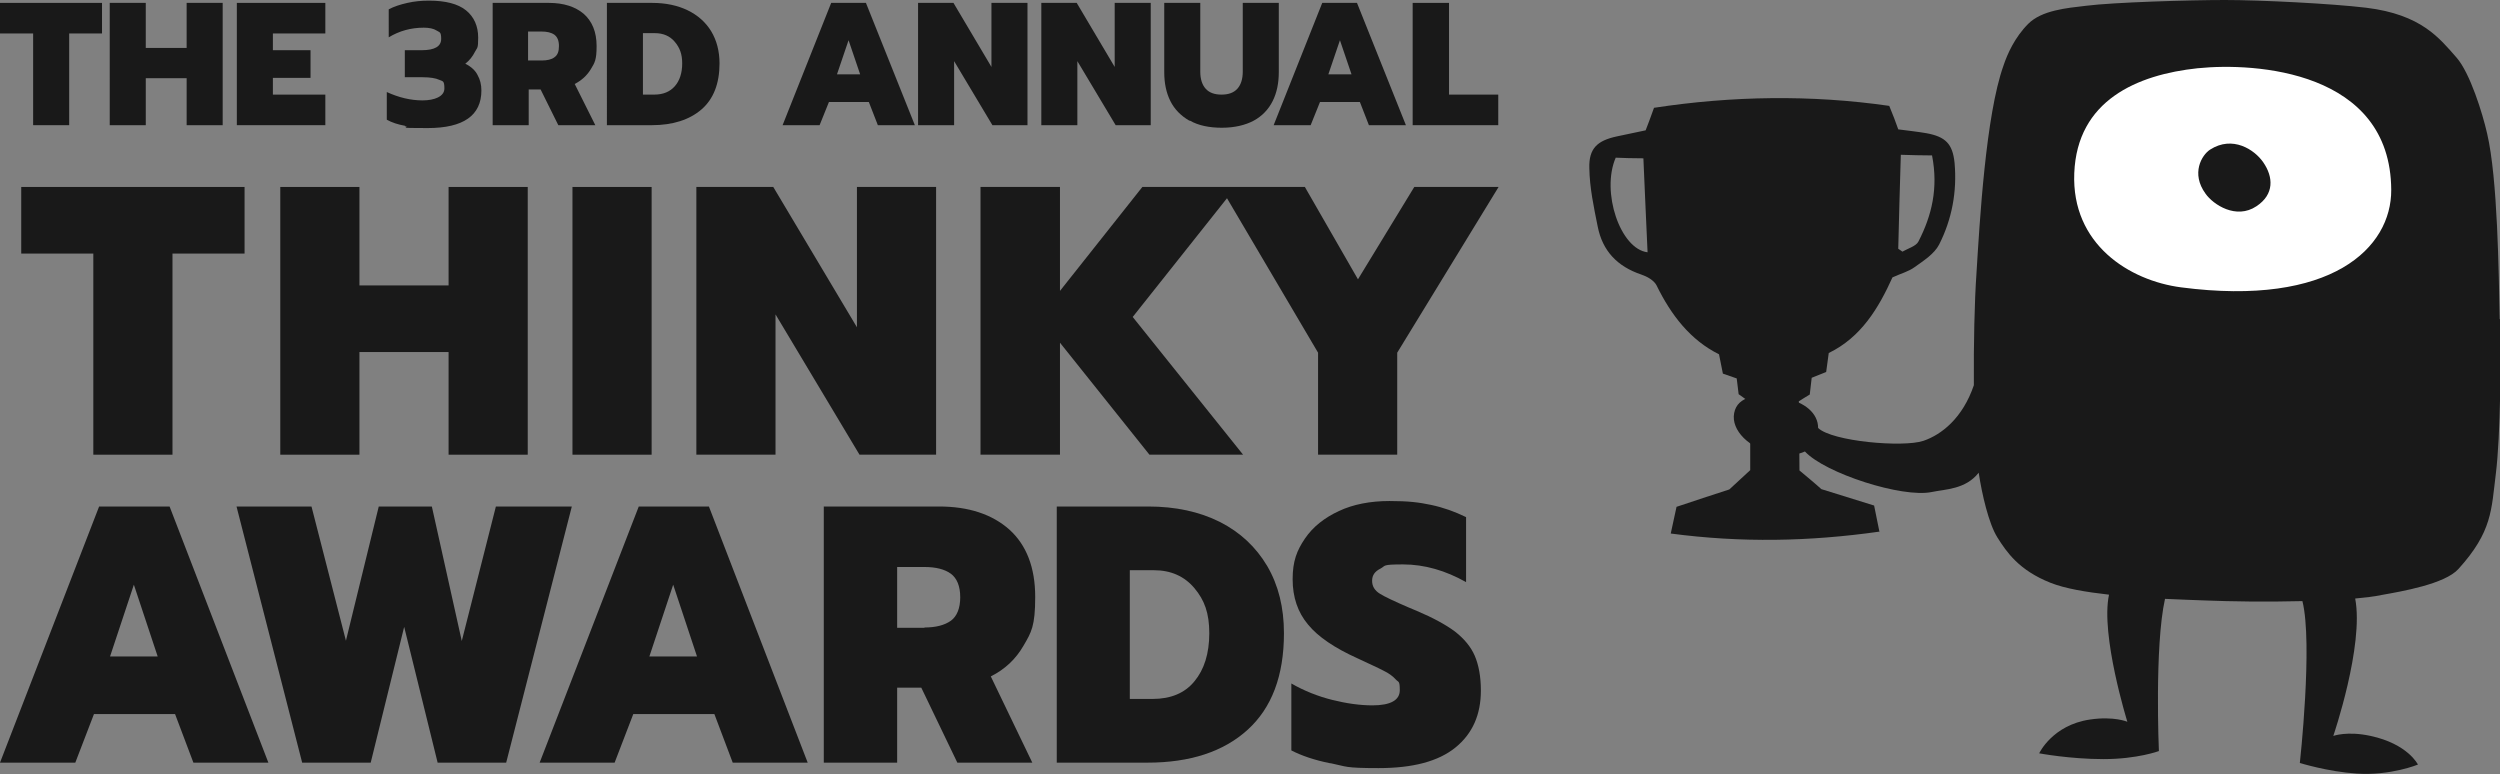
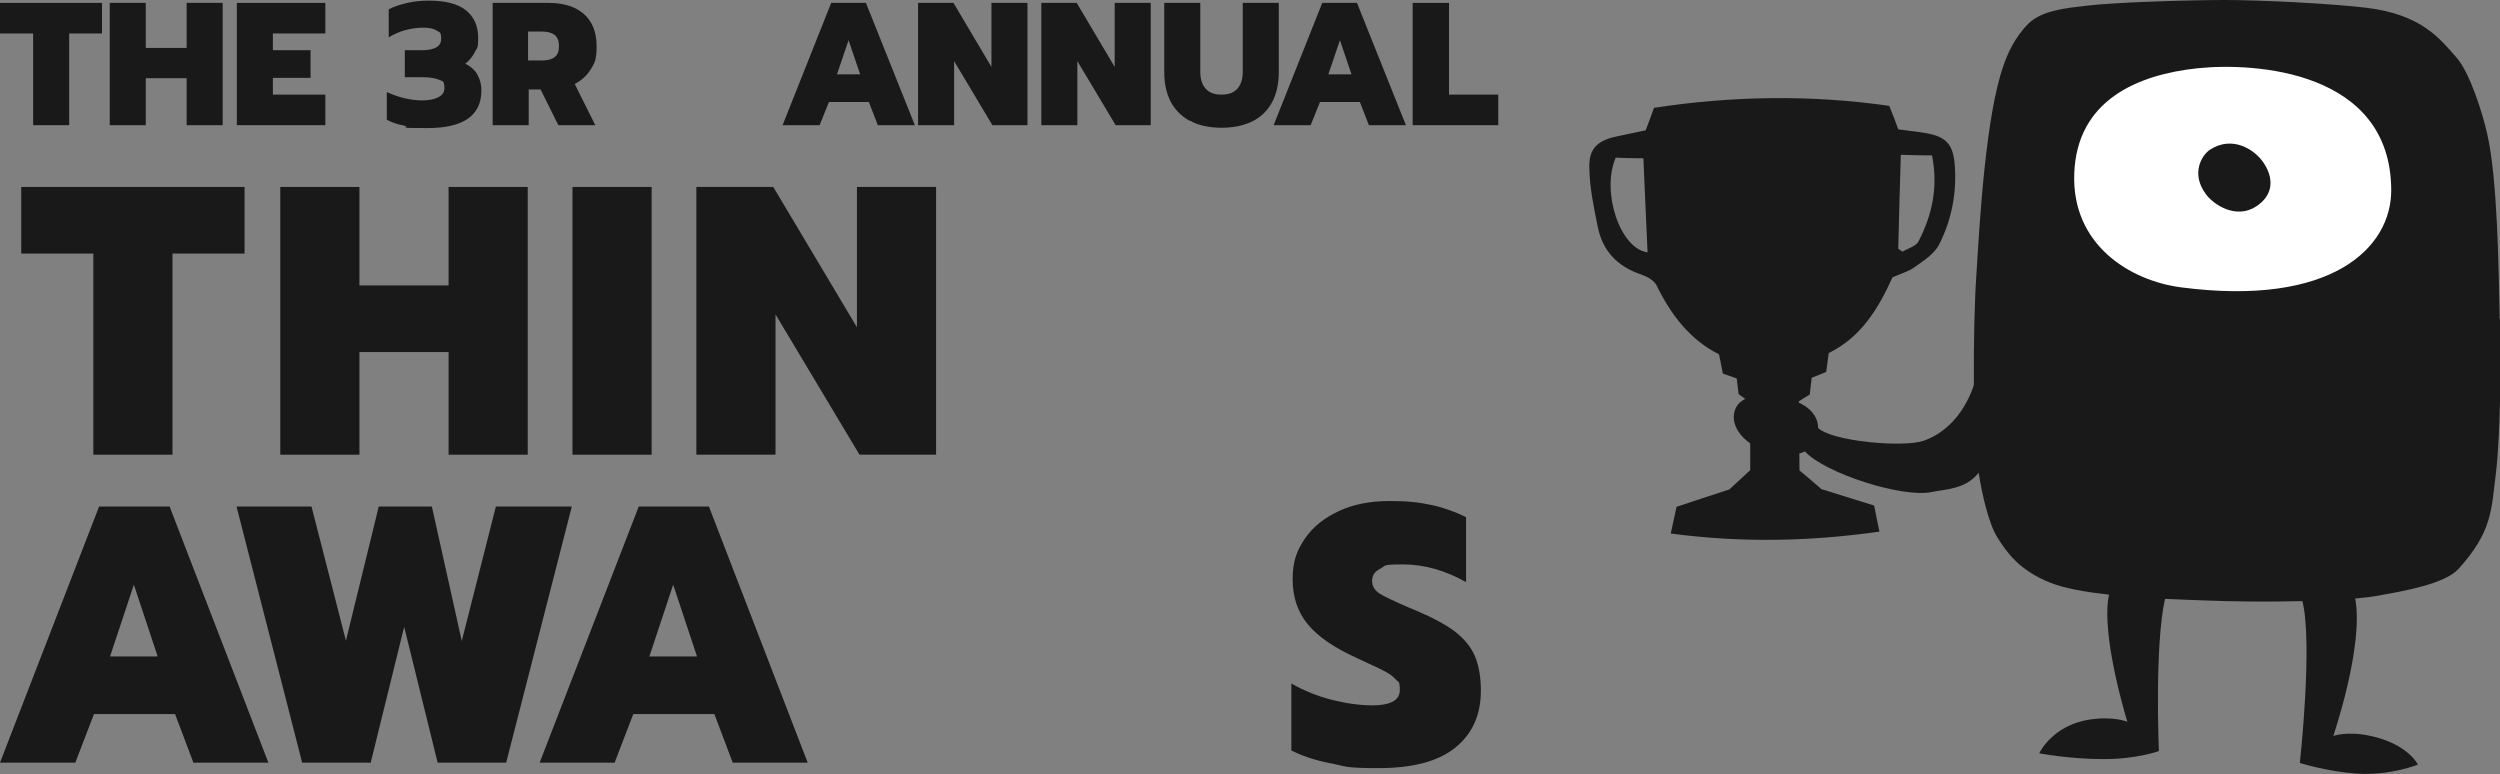
<svg xmlns="http://www.w3.org/2000/svg" version="1.1" viewBox="0 0 776.9 240.6">
  <rect x="0" y="0" width="776.9" height="240.6" fill="#808080" stroke="none" />
  <defs>
    <style>
      .cls-1 {
        fill: #fff;
      }

      .cls-2 {
        fill: #191919;
      }

      .cls-3 {
        fill: #191919;
      }
    </style>
  </defs>
  <g>
    <g id="Layer_1">
      <path class="cls-3" d="M29,141.3h24.6v-62.5h22.4v-20.7H6.6v20.7h22.4v62.5Z" />
      <path class="cls-3" d="M87.1,141.3h24.6v-31.9h27.7v31.9h24.6V58.1h-24.6v30.6h-27.7v-30.6h-24.6v83.2Z" />
      <path class="cls-3" d="M177.9,141.3h24.6V58.1h-24.6v83.2Z" />
      <path class="cls-3" d="M216.4,141.3h24.6v-43.6l26.1,43.6h23.8V58.1h-24.6v43.6l-26-43.6h-23.9v83.2Z" />
-       <polygon class="cls-3" points="439.5 58.1 422 86.8 405.5 58.1 355 58.1 329.4 90.4 329.4 58.1 304.7 58.1 304.7 141.3 329.4 141.3 329.4 106.5 357.2 141.3 386.3 141.3 352 98.5 381.3 61.6 409.6 109.6 409.6 141.3 434.2 141.3 434.2 109.6 465.7 58.1 439.5 58.1" />
      <g>
        <path class="cls-3" d="M30.8,157.4h21.9l30.7,79.6h-23.3l-5.7-15.1h-25.2l-5.8,15.1H0l30.8-79.6ZM49,204l-7.4-22.3-7.4,22.3h14.7Z" />
        <path class="cls-3" d="M73.3,157.4h23.5l10.7,41.7,10.2-41.7h16.5l9.3,41.8,10.6-41.8h23.6l-20.4,79.6h-21.3l-10.4-42.2-10.4,42.2h-21.3l-20.4-79.6Z" />
        <path class="cls-3" d="M198.4,157.4h21.9l30.7,79.6h-23.3l-5.7-15.1h-25.2l-5.8,15.1h-23.3l30.8-79.6ZM216.6,204l-7.4-22.3-7.4,22.3h14.7Z" />
-         <path class="cls-3" d="M256.1,157.4h35.7c9.2,0,16.5,2.4,21.9,7.2,5.3,4.8,8,11.8,8,20.9s-1.2,11-3.6,15.1c-2.4,4.2-5.8,7.4-10.2,9.6l12.9,26.8h-23.3l-11.2-23.3h-7.5v23.3h-22.8v-79.6ZM287.3,195c3.5,0,6.2-.7,8.2-2.1,1.9-1.4,2.9-3.9,2.9-7.3s-1-5.9-2.9-7.3c-1.9-1.4-4.7-2.1-8.2-2.1h-8.5v18.9h8.5Z" />
-         <path class="cls-3" d="M328.3,157.4h28.5c8.5,0,15.9,1.6,22.3,4.8,6.3,3.2,11.2,7.8,14.7,13.7,3.5,6,5.2,12.9,5.2,20.9,0,13.2-3.8,23.2-11.3,30-7.5,6.8-17.9,10.2-31.1,10.2h-28.2v-79.6ZM358.2,217.2c5.6,0,10-1.8,13-5.5,3-3.6,4.6-8.6,4.6-14.9s-1.5-10.3-4.6-14c-3.1-3.7-7.3-5.6-12.6-5.6h-7.5v40h7.1Z" />
        <path class="cls-3" d="M413.4,237.2c-5-1-9-2.4-12.1-4v-20.8c4,2.3,8.3,4,12.7,5.1,4.4,1.1,8.6,1.7,12.5,1.7,5.6,0,8.5-1.6,8.5-4.7s-.4-2.4-1.3-3.4c-.8-.9-2.1-1.9-3.8-2.7-1.7-.9-4.4-2.1-8-3.8-7.1-3.2-12.3-6.7-15.4-10.5-3.2-3.8-4.8-8.5-4.8-14.1s1.3-8.9,3.8-12.6c2.5-3.7,6.1-6.5,10.6-8.6,4.5-2.1,9.8-3.1,15.7-3.1s9.1.4,12.9,1.2,7.4,2.1,10.9,3.8v20.2c-6.4-3.6-12.9-5.5-19.6-5.5s-5.3.4-7,1.3c-1.8.9-2.6,2.1-2.6,3.8s.8,3,2.4,4c1.6,1,4.6,2.4,9,4.3l2.4,1c5.2,2.2,9.2,4.4,12,6.5,2.8,2.2,4.9,4.7,6.1,7.5,1.2,2.8,1.9,6.4,1.9,10.8,0,7.5-2.6,13.4-7.9,17.7-5.3,4.3-13.2,6.4-23.9,6.4s-9.9-.5-14.8-1.5Z" />
      </g>
      <g id="OK__x21_">
        <path class="cls-3" d="M776.8,99.2c-.3-14.4-.6-43.6-3.9-57.7-1.4-6.2-5.3-18.8-9.5-23.6-5.3-6-10.9-13.4-28.1-15.5C724.4,1.1,702.4,0,691.4,0c-10.9,0-34.5.7-43.2,1.8-6,.7-13.7,1.4-17.9,5.6s-6.5,9.4-7.7,13c-5.5,15.4-7.4,48.4-8.4,64.7-.6,8.5-.9,22-.8,34.6-3.5,10.3-10.1,15.4-15.7,17.3-6.3,2.1-28.3.2-32.7-4,0-4.5-4-8.1-10.9-9.4-7.8-1.5-14.2-.6-15.2,4.8-1,5.3,4.7,11,12.5,12.5,4,.8,7.2.5,9.5-.6,6.3,6.8,30.3,14.5,39.4,12.6,4.3-.9,10.5-.8,14.6-6,1,6.6,3.1,15.8,5.8,20.1,2.9,4.6,6.7,10.2,16.5,14.1,4.5,1.8,11.1,2.9,18.2,3.7-2.7,12.5,5.7,39.5,5.7,39.5,0,0-4.2-1.8-11.6-.7-11.7,1.7-15.8,10.5-15.8,10.5,0,0,9.5,1.8,20,1.8s17.2-2.5,17.2-2.5c0,0-1.4-32.5,1.9-47.3,4.8.2,9.2.4,12.5.5,7.5.3,19,.5,30.2.2,3.3,13.2-.8,50.3-.8,50.3,0,0,8.6,2.7,17.7,3.3,10.5.7,19-2.8,19-2.8,0,0-3.1-6.4-14.7-8.9-7.3-1.6-11.6,0-11.6,0,0,0,9.6-28.1,6.8-42.7,3.1-.3,5.9-.6,8.2-1.1,6.2-1.1,19.7-3.4,23.9-8.1,10.5-11.6,10.2-18.3,11.6-29.5,1.5-12,1.6-36.1,1.4-48.2Z" />
        <path class="cls-1" d="M683,21.2c-18.9,2-37.5,10-38.4,32.6-.9,22.1,17.1,33.4,33.2,35.5,46.8,6.1,65.4-12.3,65.3-30.3-.2-37.1-42.4-39.6-60-37.8Z" />
        <path class="cls-3" d="M686.8,46.5c-2.6,1.7-6,7.4-1.4,13.7,2.4,3.4,9.5,8.1,15.8,3.9,5.6-3.7,5.3-9.1,2.1-13.7-2.7-3.9-9.5-8.4-16.5-3.9Z" />
      </g>
      <path class="cls-2" d="M584.1,165.2c-21.8,3.1-43,3.5-64.9.6.7-3.1,1.1-5.1,1.8-8.3,5.4-1.8,11.1-3.7,16.4-5.4,2.1-1.9,4-3.7,6.5-6,0-6.4,0-13.6,0-21.1-1.1-.7-2.2-1.5-3.6-2.5-.2-1.5-.4-3.1-.6-4.9-1.4-.5-2.8-1-4.3-1.5l-1.2-6c-8.9-4.4-14.9-12.2-19.4-21.4-.8-1.6-3-2.8-4.8-3.4-7.4-2.5-12-7.3-13.5-14.9-1.2-6-2.5-12-2.6-18.1-.2-6.2,2.5-8.6,8.5-9.9,2.9-.6,5.8-1.2,9-1.9.7-1.8,1.5-3.9,2.6-7,24.2-3.7,48.8-4.1,73.1-.6,1.2,2.9,2,5,2.8,7.3,3,.4,5.9.7,8.8,1.2,5.9,1.1,8.1,3.3,8.7,9.2.8,8.9-.8,17.5-4.8,25.4-1.5,2.9-4.8,5-7.6,7-1.9,1.4-4.3,2-6.9,3.2-4.3,9.5-9.7,18.6-19.8,23.5-.3,2.1-.5,3.9-.8,5.9-1.5.6-3,1.2-4.5,1.8-.2,1.8-.4,3.5-.6,5.2-1.1.7-2.2,1.3-3.4,2.1,0,7.5.2,14.8.2,21.5,2.6,2.2,4.6,3.8,6.8,5.8,5.2,1.6,11,3.4,16.4,5.1.6,3,1,5,1.7,8.4ZM502.1,49c-4.6,10.6,1.4,28.4,9.9,29.4-.4-9.6-.9-19-1.3-29.2-3.4,0-6-.1-8.6-.2ZM600.4,48.3c-3.4,0-6.1-.1-9.7-.2-.3,10.4-.6,19.8-.8,29.2.4.3.9.6,1.3.9,1.7-1,4.3-1.7,5-3.2,4.1-8,6.2-16.5,4.2-26.7Z" />
      <g>
        <path class="cls-3" d="M10.2,10.4H0V.9h31.7v9.5h-10.2v28.5h-11.2V10.4Z" />
        <path class="cls-3" d="M34.1.9h11.2v14h12.7V.9h11.2v38h-11.2v-14.6h-12.7v14.6h-11.2V.9Z" />
        <path class="cls-3" d="M73.6.9h27.5v9.5h-16.3v5.2h11.7v8.6h-11.7v5.2h16.3v9.5h-27.5V.9Z" />
        <path class="cls-3" d="M125.9,39.1c-2.2-.4-4.1-1-5.7-1.9v-8.6c3.7,1.7,7.4,2.6,11.1,2.6s6.8-1.2,6.8-3.7-.5-2.2-1.6-2.7c-1.1-.5-2.8-.8-5.2-.8h-5.5v-8.4h5.3c4,0,6-1.2,6-3.5s-.5-2-1.4-2.6c-.9-.6-2.3-.9-4-.9-4,0-7.6,1-10.9,3V2.9c1.7-.9,3.6-1.5,5.8-2,2.2-.5,4.4-.7,6.7-.7,5.2,0,9,1,11.5,3,2.5,2,3.8,4.9,3.8,8.5s-.3,3-1,4.4c-.7,1.4-1.7,2.7-3,3.7,1.8.9,3.1,2.1,3.8,3.5.8,1.4,1.2,3,1.2,4.8,0,7.8-5.6,11.7-16.7,11.7s-4.8-.2-7.1-.6Z" />
        <path class="cls-3" d="M152.9.9h17.7c4.6,0,8.2,1.2,10.8,3.4,2.6,2.3,4,5.6,4,10s-.6,5.2-1.8,7.2c-1.2,2-2.9,3.5-5,4.6l6.4,12.8h-11.5l-5.5-11.1h-3.7v11.1h-11.2V.9ZM168.3,18.8c1.7,0,3.1-.3,4-1,1-.7,1.4-1.8,1.4-3.5s-.5-2.8-1.4-3.5c-1-.7-2.3-1-4-1h-4.2v9h4.2Z" />
-         <path class="cls-3" d="M188.6.9h14.1c4.2,0,7.9.8,11,2.3,3.1,1.5,5.6,3.7,7.3,6.5,1.7,2.8,2.6,6.2,2.6,10,0,6.3-1.9,11.1-5.6,14.3-3.7,3.2-8.9,4.9-15.4,4.9h-14V.9ZM203.3,29.4c2.8,0,4.9-.9,6.4-2.6,1.5-1.7,2.3-4.1,2.3-7.1s-.8-4.9-2.3-6.7c-1.5-1.8-3.6-2.7-6.2-2.7h-3.7v19.1h3.5Z" />
        <path class="cls-3" d="M258.3.9h10.8l15.2,38h-11.5l-2.8-7.2h-12.4l-2.9,7.2h-11.5L258.3.9ZM267.3,23.1l-3.6-10.6-3.6,10.6h7.3Z" />
        <path class="cls-3" d="M285.4.9h10.9l11.8,19.9V.9h11.2v38h-10.9l-11.9-19.9v19.9h-11.2V.9Z" />
        <path class="cls-3" d="M323.7.9h10.9l11.8,19.9V.9h11.2v38h-10.9l-11.9-19.9v19.9h-11.2V.9Z" />
        <path class="cls-3" d="M369.6,37.5c-2.6-1.5-4.6-3.5-5.9-6.1-1.3-2.6-1.9-5.6-1.9-9V.9h11.2v21.4c0,2.3.6,4.1,1.7,5.3,1.1,1.2,2.7,1.8,4.9,1.8s3.8-.6,4.9-1.8c1.1-1.2,1.7-3,1.7-5.3V.9h11.2v21.5c0,3.4-.6,6.4-1.9,9-1.3,2.6-3.3,4.7-5.9,6.1s-6,2.2-9.9,2.2-7.3-.7-9.9-2.2Z" />
        <path class="cls-3" d="M410.9.9h10.8l15.2,38h-11.5l-2.8-7.2h-12.4l-2.9,7.2h-11.5L410.9.9ZM420,23.1l-3.6-10.6-3.6,10.6h7.3Z" />
        <path class="cls-3" d="M439.1.9h11.2v28.5h15.3v9.5h-26.6V.9Z" />
      </g>
    </g>
  </g>
</svg>